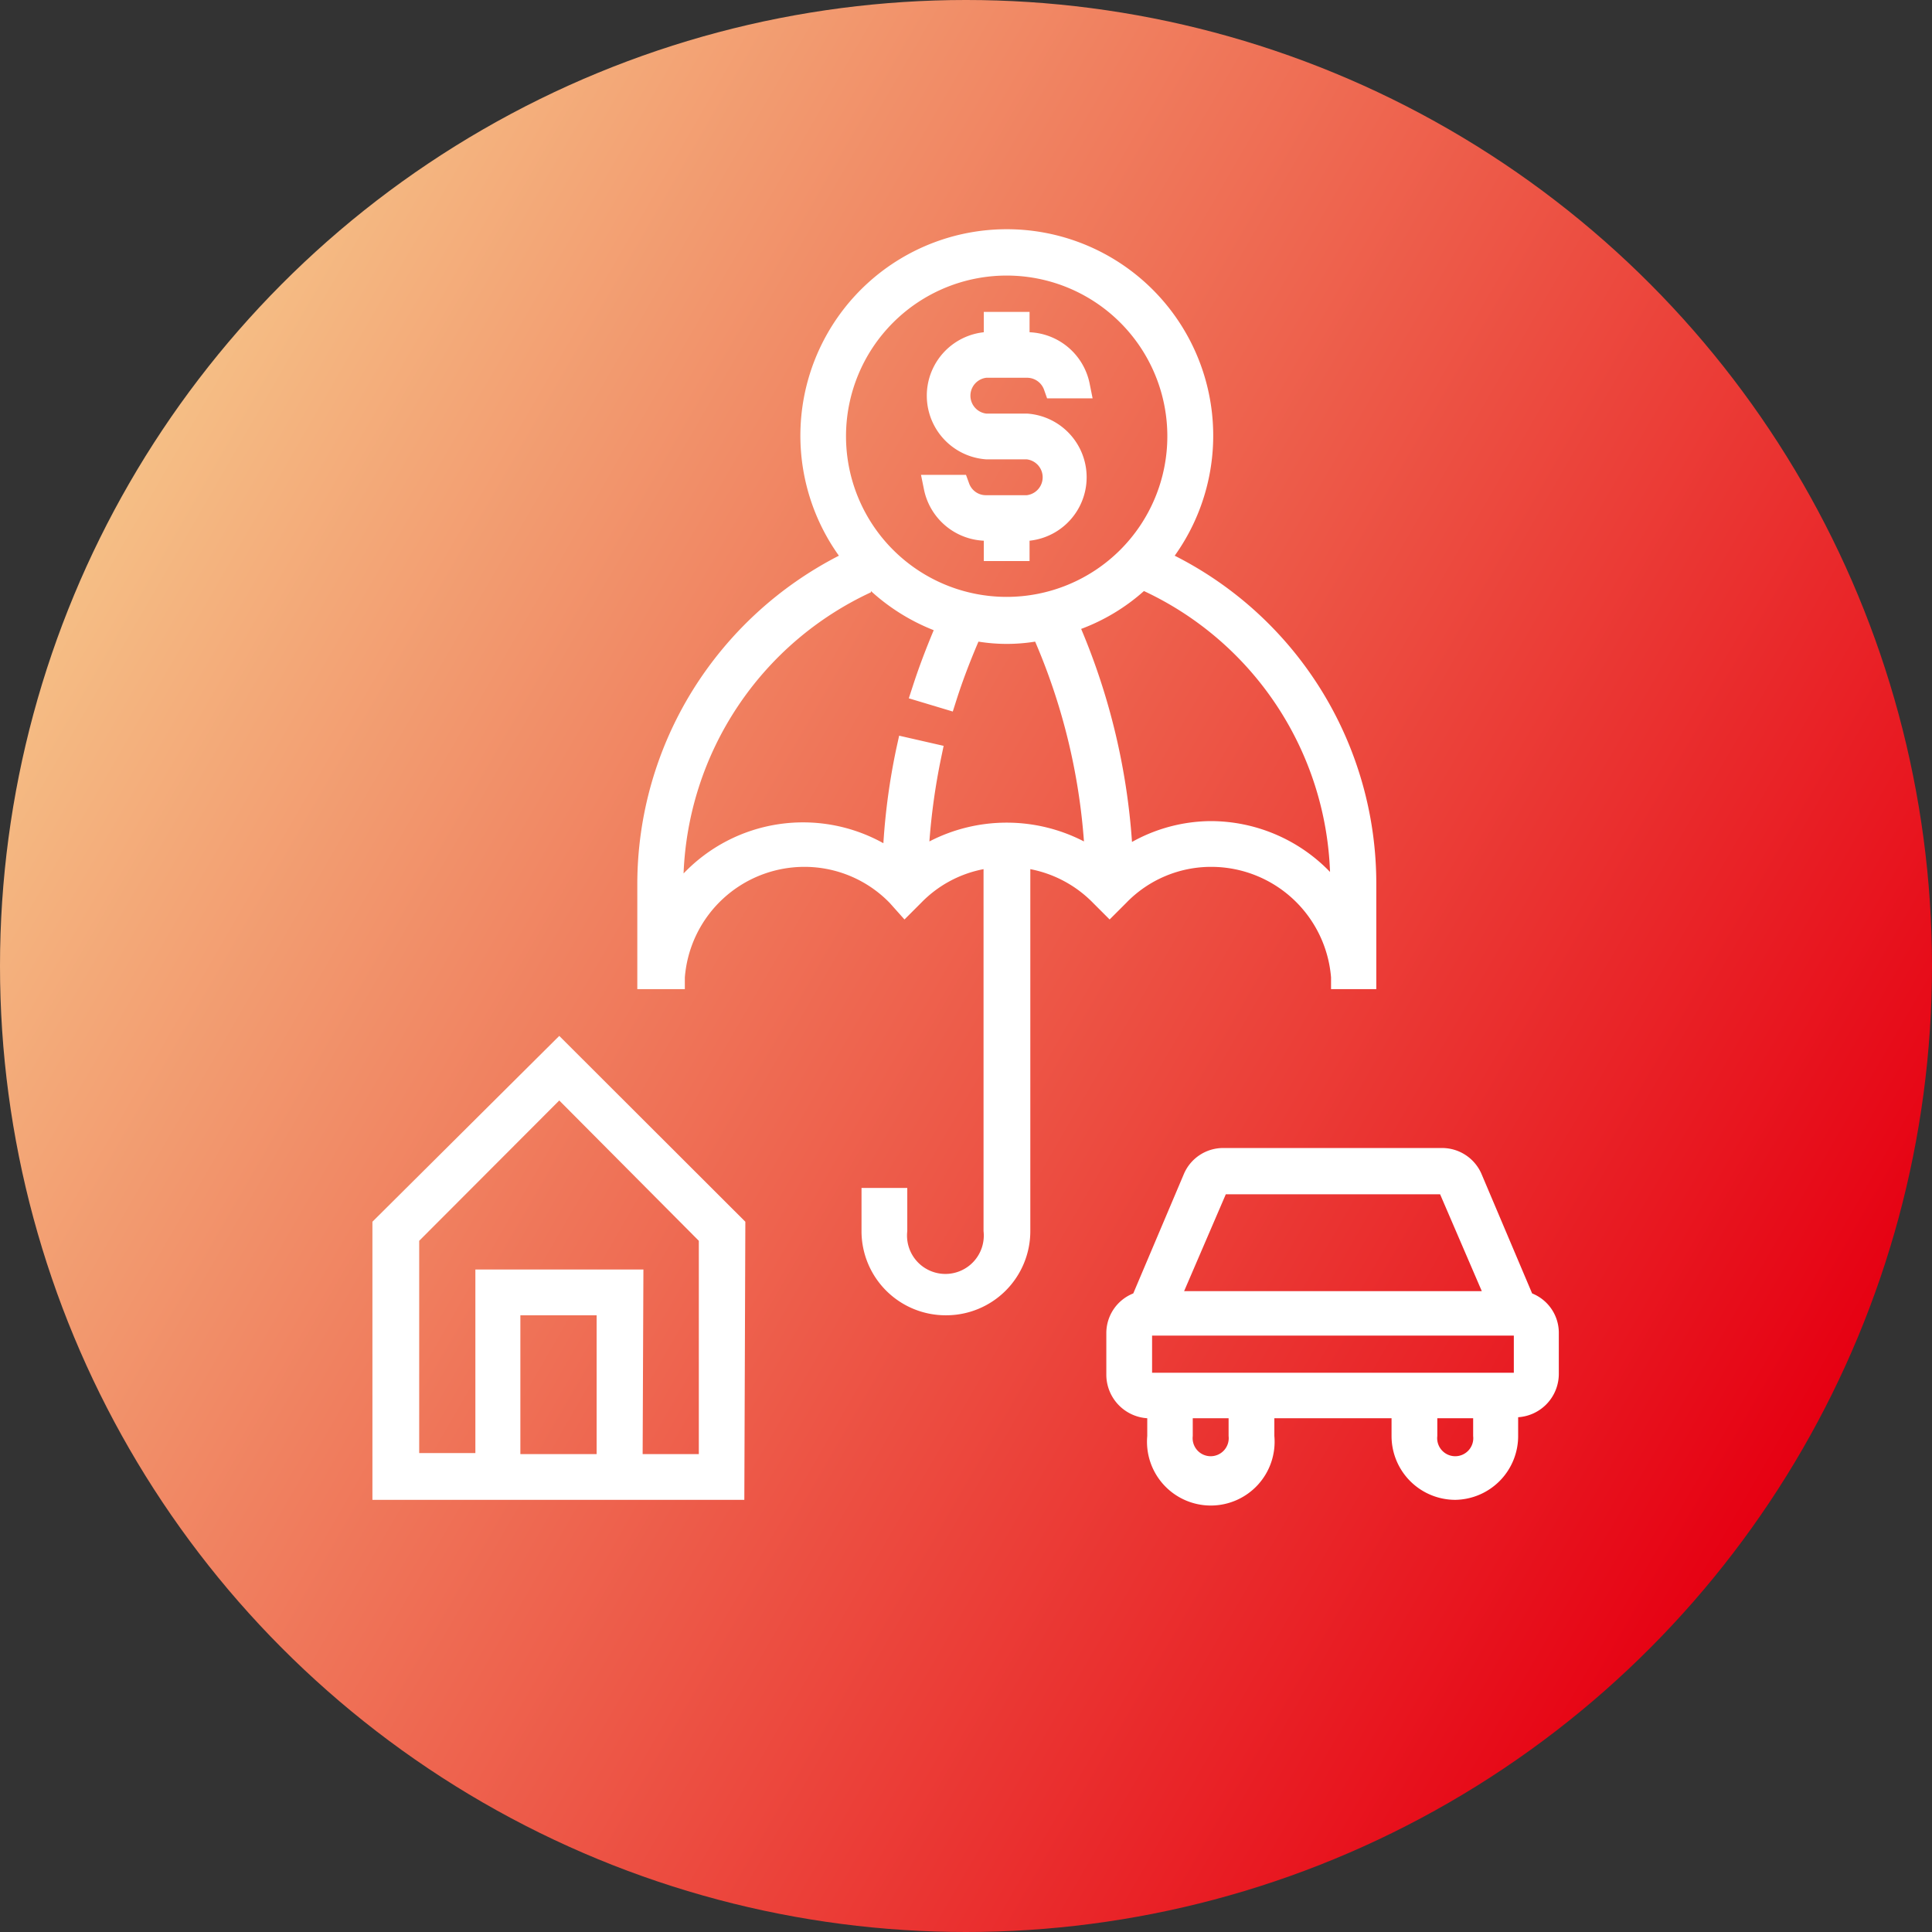
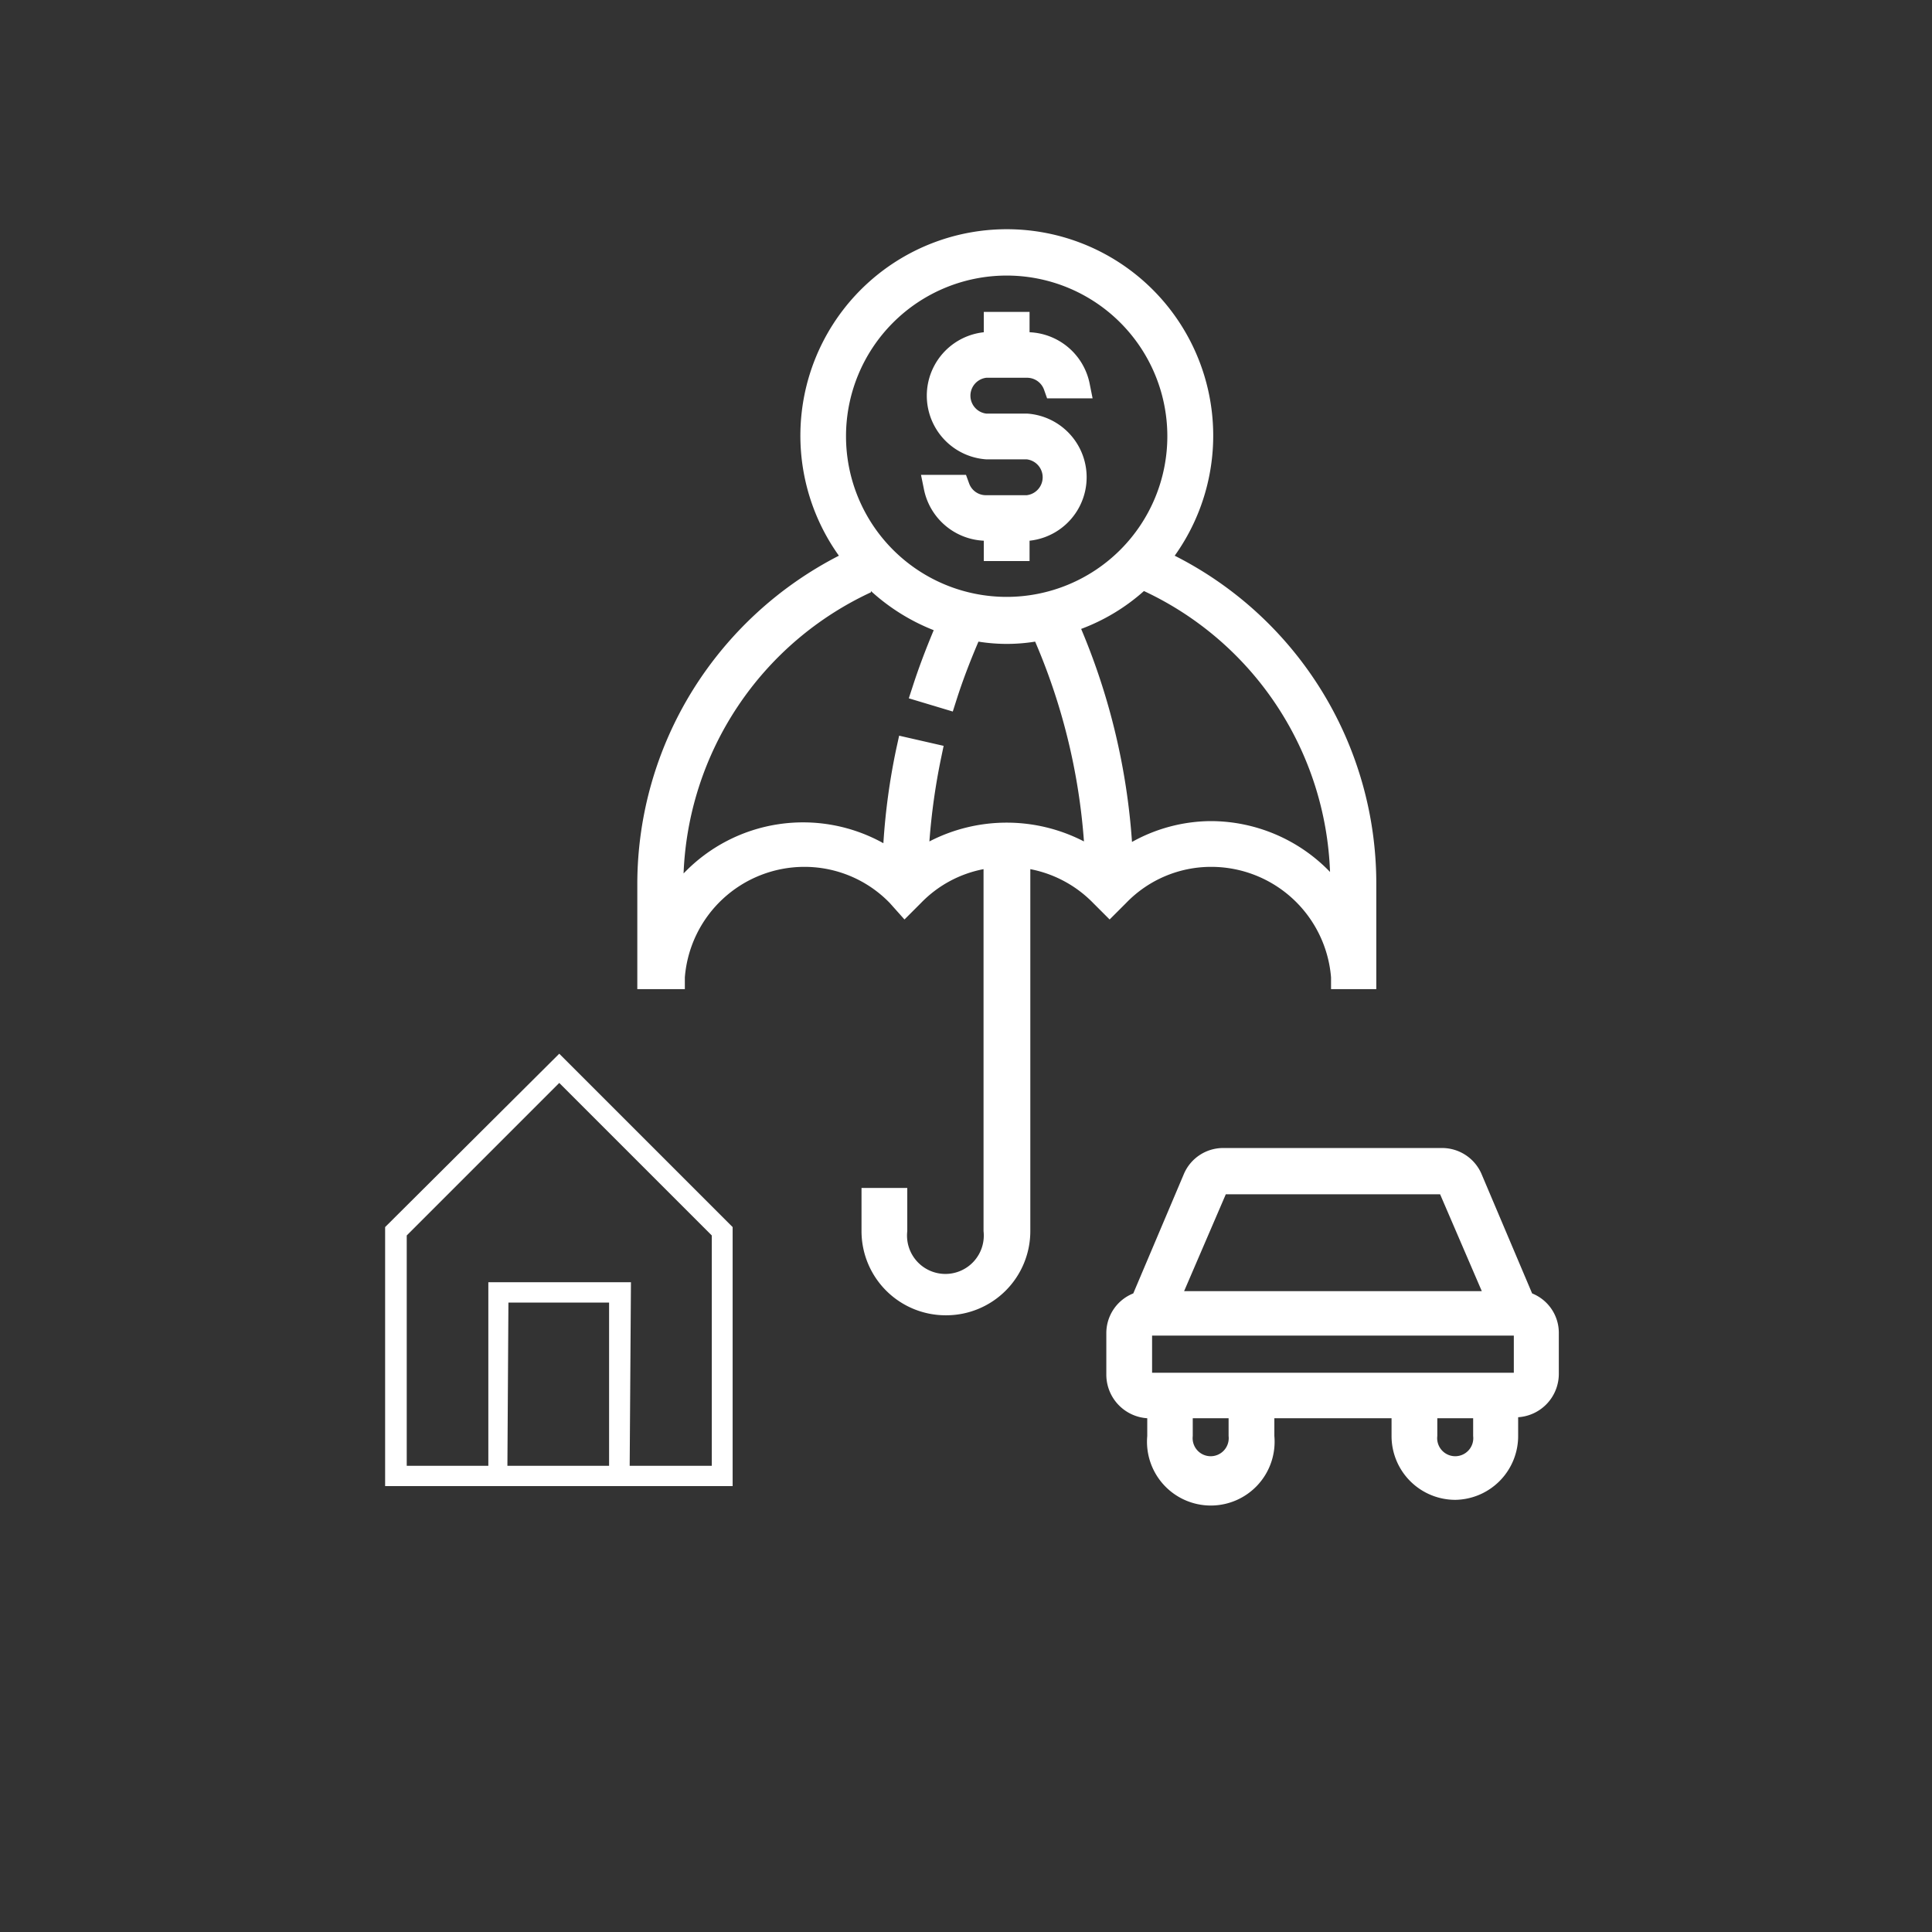
<svg xmlns="http://www.w3.org/2000/svg" width="76" height="76" viewBox="0 0 76 76">
  <rect x="0" y="0" width="76" height="76" fill="#333333" stroke="none" />
  <defs>
    <style>.a{fill:url(#a);}.b{fill:#fff;}</style>
    <linearGradient id="a" x1="5.09" y1="19" x2="70.91" y2="57" gradientUnits="userSpaceOnUse">
      <stop offset="0" stop-color="#f5be85" />
      <stop offset="1" stop-color="#e60012" />
    </linearGradient>
  </defs>
  <title>アセット 5</title>
-   <circle class="a" cx="38" cy="38" r="38" />
  <path class="b" d="M37.2,51.24a2.81,2.81,0,0,1-2.81-2.81v-1.2h.8v1.2a2,2,0,1,0,4,0V33.6l-.46.08a5.1,5.1,0,0,0-2.86,1.49l-.29.29-.28-.29a5.21,5.21,0,0,0-8.92,3.24h-.82V34.8a14,14,0,0,1,7.76-12.54l.42-.22-.28-.38a7.62,7.62,0,1,1,12.27,0l-.28.38.42.21A13.94,13.94,0,0,1,53.64,34.8v3.61h-.82a5.21,5.21,0,0,0-8.92-3.24l-.29.29-.28-.29a5.13,5.13,0,0,0-2.86-1.49L40,33.6V48.43A2.8,2.8,0,0,1,37.2,51.24ZM34.11,22.77a13.21,13.21,0,0,0-7.73,11.8l0,1.09.72-.82a6,6,0,0,1,7.55-1.21l.57.34,0-.66a25.61,25.61,0,0,1,.51-3.82l.78.18a25.63,25.63,0,0,0-.48,3.53l0,.74.65-.37a6.07,6.07,0,0,1,3-.77,6,6,0,0,1,3,.77l.64.37-.05-.74a24.74,24.74,0,0,0-2-8.28L41,24.64l-.3.05a7.87,7.87,0,0,1-1.12.09,7.74,7.74,0,0,1-1.11-.09l-.3-.05-.12.28c-.37.86-.67,1.64-.92,2.4l-.76-.23c.22-.69.5-1.43.84-2.25l.17-.39-.4-.14a7.6,7.6,0,0,1-2.46-1.47l-.19-.18Zm13.51,10a6,6,0,0,1,4.5,2l.73.81,0-1.08a13.21,13.21,0,0,0-7.73-11.8l-.24-.11-.2.18a7.55,7.55,0,0,1-2.45,1.47l-.39.14.16.39a25.67,25.67,0,0,1,2,8.47L44,34l.56-.34A6,6,0,0,1,47.62,32.8Zm-8-22.46a6.82,6.82,0,1,0,6.82,6.82A6.83,6.83,0,0,0,39.6,10.34Z" />
  <path class="b" d="M37.2,51.74a3.31,3.31,0,0,1-3.31-3.31v-1.7h1.8v1.7a1.51,1.51,0,1,0,3,0V34.19a4.63,4.63,0,0,0-2.46,1.33l-.65.65L35,35.52a4.67,4.67,0,0,0-3.37-1.42,4.72,4.72,0,0,0-4.69,4.35l0,.46H25.07V34.8a14.48,14.48,0,0,1,2.18-7.65A14.64,14.64,0,0,1,33,21.86a8.12,8.12,0,1,1,13.21,0A14.45,14.45,0,0,1,54.14,34.8v4.11H52.36l0-.46a4.73,4.73,0,0,0-4.7-4.35,4.64,4.64,0,0,0-3.36,1.42l-.65.65L43,35.52a4.69,4.69,0,0,0-2.47-1.33V48.43A3.31,3.31,0,0,1,37.2,51.74ZM52.75,36.3a6.3,6.3,0,0,1,.39,1v-.58Zm-26.68.44v.58a6.78,6.78,0,0,1,.38-1ZM47.62,32.3a6.53,6.53,0,0,1,4.7,2A12.7,12.7,0,0,0,45,23.25a7.81,7.81,0,0,1-2.47,1.49,26.16,26.16,0,0,1,2,8.38A6.44,6.44,0,0,1,47.62,32.3Zm-13.36-9a12.74,12.74,0,0,0-7.37,11.06,6.5,6.5,0,0,1,7.86-1.19,25.74,25.74,0,0,1,.51-3.73l.11-.5,1.75.4-.1.48a25.39,25.39,0,0,0-.46,3.28,6.62,6.62,0,0,1,6.08,0,24.35,24.35,0,0,0-1.92-7.86,7,7,0,0,1-2.23,0c-.35.82-.63,1.56-.86,2.28l-.15.47-1.73-.52.16-.49c.22-.68.49-1.4.82-2.19A8,8,0,0,1,34.26,23.25ZM39.6,10.84a6.32,6.32,0,1,0,6.32,6.32A6.32,6.32,0,0,0,39.6,10.84Z" />
-   <path class="b" d="M39.2,21.57v-.8h-.4a2,2,0,0,1-2-1.61h.83A1.2,1.2,0,0,0,38.8,20h1.61a1.21,1.21,0,0,0,0-2.41H38.8a2,2,0,0,1,0-4h.4v-.8H40v.8h.41a2,2,0,0,1,2,1.61h-.83a1.21,1.21,0,0,0-1.13-.81H38.8a1.21,1.21,0,0,0,0,2.41h1.61a2,2,0,0,1,0,4H40v.8Z" />
+   <path class="b" d="M39.2,21.57v-.8h-.4a2,2,0,0,1-2-1.61h.83A1.2,1.2,0,0,0,38.8,20h1.61a1.21,1.21,0,0,0,0-2.41H38.8a2,2,0,0,1,0-4h.4v-.8H40v.8h.41a2,2,0,0,1,2,1.61h-.83a1.21,1.21,0,0,0-1.13-.81H38.8a1.21,1.21,0,0,0,0,2.41h1.61a2,2,0,0,1,0,4v.8Z" />
  <path class="b" d="M40.5,22.07H38.7v-.8a2.52,2.52,0,0,1-2.35-2l-.12-.59H38l.12.33a.7.7,0,0,0,.66.47h1.61a.71.71,0,0,0,0-1.41H38.8a2.51,2.51,0,0,1-.1-5v-.8h1.8v.8a2.52,2.52,0,0,1,2.36,2l.12.6H41.19l-.12-.34a.71.71,0,0,0-.66-.47H38.8a.71.71,0,0,0,0,1.41h1.61a2.51,2.51,0,0,1,.09,5Z" />
  <path class="b" d="M15.15,58.46V48.27L22,41.45l6.82,6.82V58.46Zm9.62-.8H28V48.6l-6-6-6,6v9.06h3.21V50.44h5.61Zm-4.81,0h4V51.24H20Z" />
-   <path class="b" d="M29.28,59H14.65V48.06L22,40.75l7.32,7.31Zm-4-1.8h2.21V48.81L22,43.29l-5.51,5.52v8.35h2.21V49.94h6.61Zm-4.81,0h3V51.74h-3Z" />
  <path class="b" d="M57.25,58.46a2,2,0,0,1-2-2v-1.2H49.63v1.2a2,2,0,1,1-4,0v-1.2h-.4A1.21,1.21,0,0,1,44,54.05V52.44a1.2,1.2,0,0,1,.78-1.11l.15-.07,2.11-4.9a1.19,1.19,0,0,1,1.1-.73h8.57a1.19,1.19,0,0,1,1.1.73l2.11,4.9.15.07a1.19,1.19,0,0,1,.77,1.11v1.61a1.2,1.2,0,0,1-1.2,1.2h-.4v1.2A2,2,0,0,1,57.25,58.46Zm-1.21-2a1.21,1.21,0,1,0,2.41,0v-1.2H56Zm-9.62,0a1.21,1.21,0,1,0,2.41,0v-1.2H46.42Zm-1.6-2H60.05V52H44.82Zm1-3.21H59L57,46.43H47.89Z" />
  <path class="b" d="M57.25,59a2.51,2.51,0,0,1-2.51-2.51v-.7H50.13v.7a2.51,2.51,0,1,1-5,0v-.7a1.72,1.72,0,0,1-1.61-1.7V52.44a1.68,1.68,0,0,1,1.06-1.56l2-4.72a1.68,1.68,0,0,1,1.56-1h8.57a1.69,1.69,0,0,1,1.56,1l2,4.72a1.67,1.67,0,0,1,1.05,1.56v1.61a1.71,1.71,0,0,1-1.6,1.7v.7A2.51,2.51,0,0,1,57.25,59Zm-.71-3.21v.7a.71.71,0,1,0,1.41,0v-.7Zm-9.62,0v.7a.71.71,0,1,0,1.41,0v-.7ZM45.32,54H59.55V52.54H45.32Zm1.26-3.21H58.29l-1.64-3.81H48.22Z" />
</svg>